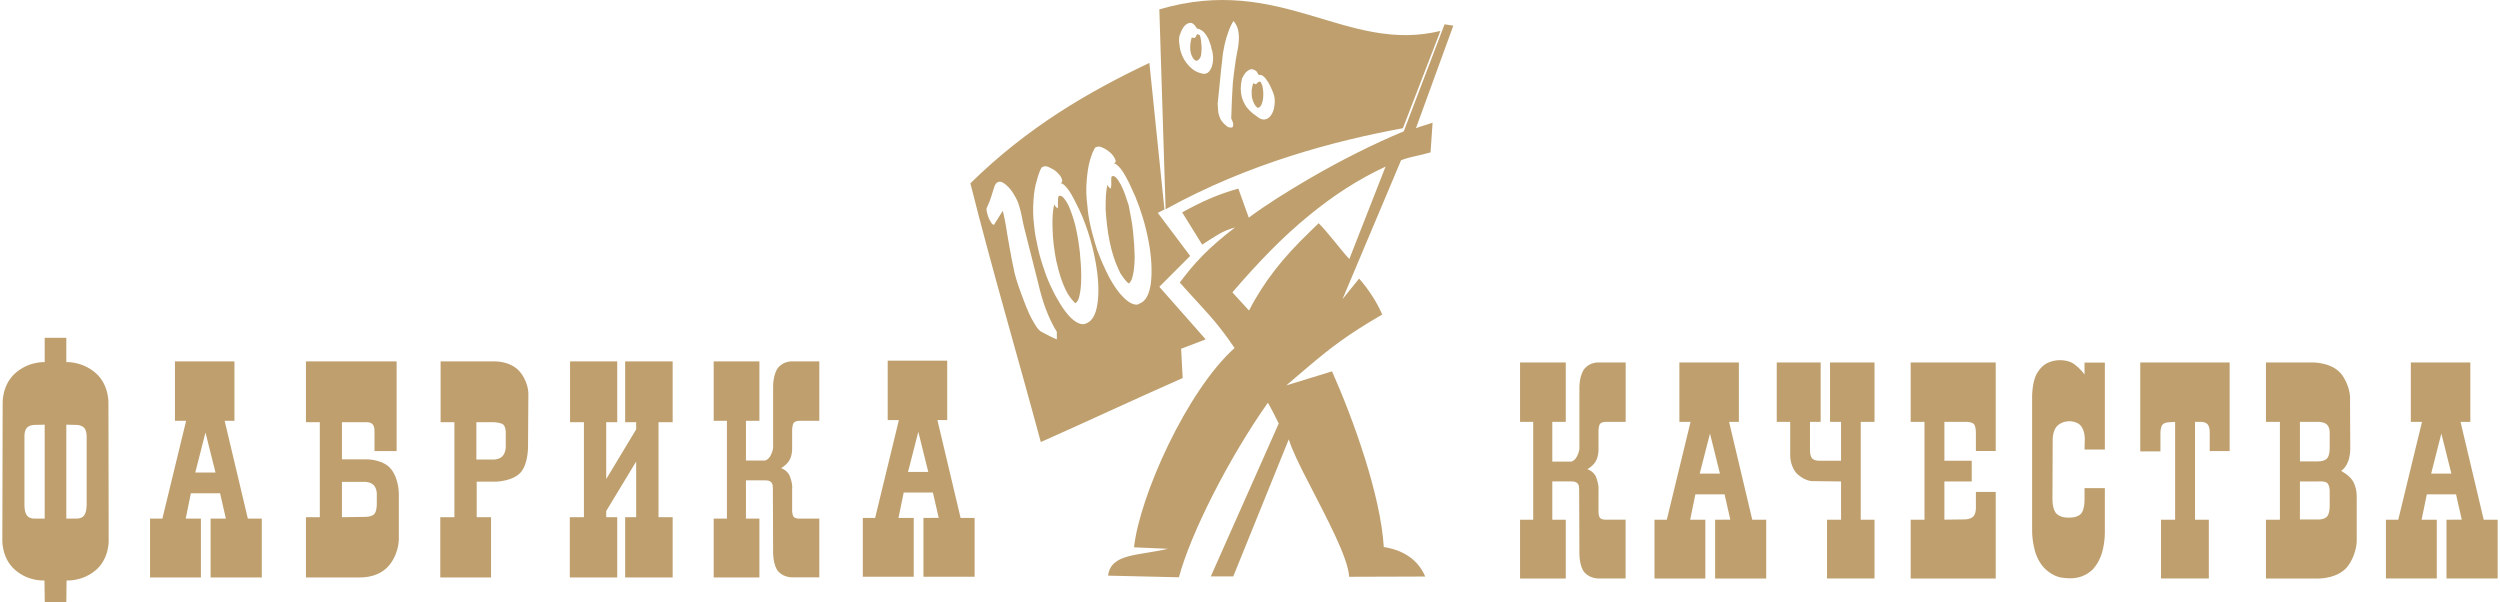
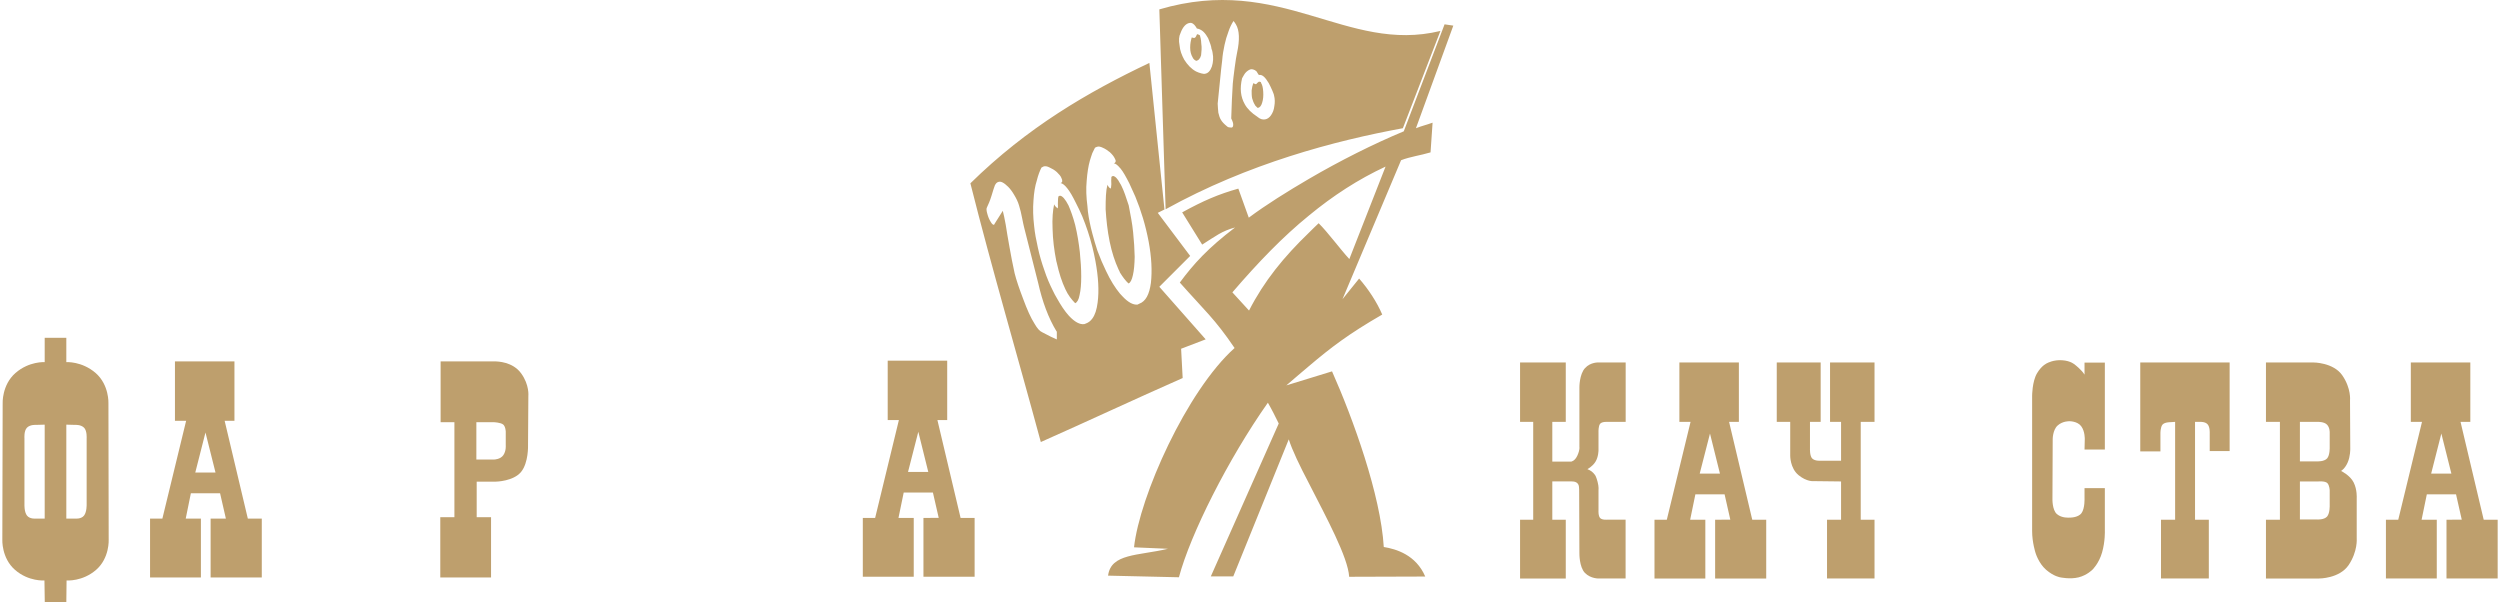
<svg xmlns="http://www.w3.org/2000/svg" xml:space="preserve" width="166px" height="40px" style="shape-rendering:geometricPrecision; text-rendering:geometricPrecision; image-rendering:optimizeQuality; fill-rule:evenodd; clip-rule:evenodd" viewBox="0 0 30.574 7.381">
  <defs>
    <style type="text/css">  .fil0 {fill:#BE9F6D}  </style>
  </defs>
  <g id="Слой_x0020_1">
    <g id="_1573995979584">
      <path class="fil0" d="M6.357 4.575c-0.103,-0.143 -0.288,-0.147 -0.327,-0.147 -0.039,0 -0.66,0 -0.66,0l0 0.745 0.169 0 0 1.164 -0.173 0 0 0.738 0.622 0 0 -0.738 -0.176 0 0 -0.435c0,0 0.198,0 0.221,0 0.023,0 0.229,-0.006 0.323,-0.12 0.093,-0.114 0.085,-0.327 0.085,-0.327l0.004 -0.603c0,0 0.015,-0.135 -0.088,-0.277zm-0.327 1.055l-0.222 0 0 -0.457 0.214 0c0,0 0.083,0.003 0.114,0.028 0.03,0.024 0.032,0.087 0.032,0.087l0 0.167c0,0 0.007,0.068 -0.029,0.121 -0.035,0.052 -0.109,0.054 -0.109,0.054z" />
-       <path class="fil0" d="M4.774 5.762c-0.095,-0.138 -0.312,-0.134 -0.312,-0.134l-0.301 0 0 -0.455 0.293 0c0,0 0.055,-0.004 0.08,0.023 0.026,0.027 0.026,0.06 0.026,0.099 0,0.04 0,0.232 0,0.232l0.271 0 0 -1.099 -1.111 0 0 0.745 0.17 0 0 1.164 -0.17 0 0 0.738c0,0 0.629,0 0.663,0 0.035,0 0.239,0.002 0.364,-0.158 0.126,-0.161 0.111,-0.343 0.111,-0.343l0 -0.489c0,0 0.012,-0.185 -0.084,-0.323zm-0.613 0.142l0.283 0c0,0 0.065,0 0.104,0.038 0.039,0.038 0.04,0.104 0.04,0.104l0 0.131c0,0 0.002,0.087 -0.032,0.123 -0.034,0.035 -0.112,0.033 -0.112,0.033l-0.283 0.004 0 -0.433z" />
-       <polygon class="fil0" points="7.631,5.173 7.766,5.173 7.766,5.261 7.399,5.87 7.399,5.173 7.534,5.173 7.534,4.428 6.956,4.428 6.956,5.173 7.126,5.173 7.126,6.337 6.953,6.337 6.953,7.075 7.534,7.075 7.534,6.337 7.399,6.337 7.399,6.261 7.766,5.655 7.766,6.337 7.631,6.337 7.631,7.075 8.213,7.075 8.213,6.337 8.04,6.337 8.04,5.173 8.213,5.173 8.213,4.428 7.631,4.428 " />
      <path class="fil0" d="M2.724 5.156l0.12 0 0 -0.728 -0.729 0 0 0.728 0.137 0 -0.291 1.198 -0.151 0 0 0.721 0.623 0 0 -0.721 -0.186 0 0.063 -0.31 0.358 0 0.071 0.31 -0.187 0 0 0.721 0.627 0 0 -0.721 -0.171 0 -0.284 -1.198zm-0.36 0.634l0.125 -0.491 0.123 0.491 -0.248 0z" />
      <path class="fil0" d="M11.741 6.346l-0.284 -1.199 0.12 0 0 -0.728 -0.729 0 0 0.728 0.137 0 -0.291 1.199 -0.151 0 0 0.72 0.624 0 0 -0.72 -0.187 0 0.064 -0.311 0.358 0 0.071 0.31 -0.187 0.001 0 0.72 0.627 0 0 -0.72 -0.172 0zm-0.644 -0.564l0.126 -0.492 0.122 0.492 -0.248 0z" />
-       <path class="fil0" d="M9.512 4.497c-0.069,0.076 -0.068,0.236 -0.068,0.236l0 0.73c0,0 0.008,0.032 -0.024,0.104 -0.032,0.072 -0.078,0.076 -0.078,0.076l-0.231 0 0 -0.487 0.165 0 0 -0.728 -0.56 0 0 0.728 0.162 0 0 1.198 -0.162 0 0 0.721 0.56 0 0 -0.721 -0.165 0 0 -0.469 0.232 0 0.013 0.001c0.052,0 0.08,0.027 0.083,0.067l0.002 0.036 0.003 0.777c0,0 -0.003,0.168 0.068,0.241 0.071,0.073 0.173,0.067 0.173,0.067l0.325 0 0 -0.72 -0.221 0c0,0 -0.065,0.007 -0.091,-0.019 -0.025,-0.026 -0.021,-0.099 -0.021,-0.099l0 -0.24c0,0 0.007,-0.043 -0.01,-0.105 -0.017,-0.062 -0.031,-0.082 -0.031,-0.082 -0.029,-0.04 -0.049,-0.054 -0.094,-0.074 0,0 0.062,-0.032 0.099,-0.091 0.037,-0.059 0.036,-0.14 0.036,-0.14l0 -0.224c0,0 -0.002,-0.075 0.022,-0.102 0.024,-0.027 0.09,-0.022 0.09,-0.022l0.221 0 0 -0.728 -0.328 0c0,0 -0.1,-0.008 -0.17,0.069z" />
      <path class="fil0" d="M19.392 4.51c-0.07,0.076 -0.069,0.236 -0.069,0.236l0 0.731c0,0 0.008,0.031 -0.024,0.103 -0.032,0.072 -0.078,0.076 -0.078,0.076l-0.23 0 0 -0.487 0.165 0 0 -0.728 -0.56 0 0 0.728 0.161 0 0 1.199 -0.161 0 0 0.72 0.56 0 0 -0.72 -0.165 0 0 -0.47 0.231 0 0.013 0.001c0.052,0 0.08,0.027 0.083,0.068l0.002 0.035 0.003 0.777c0,0 -0.003,0.168 0.068,0.241 0.072,0.073 0.173,0.068 0.173,0.068l0.325 0 0 -0.721 -0.221 0c0,0 -0.065,0.007 -0.09,-0.019 -0.026,-0.025 -0.021,-0.098 -0.021,-0.098l0 -0.241c0,0 0.006,-0.043 -0.011,-0.105 -0.016,-0.062 -0.03,-0.082 -0.03,-0.082 -0.03,-0.04 -0.049,-0.054 -0.095,-0.074 0,0 0.063,-0.032 0.099,-0.091 0.037,-0.059 0.037,-0.14 0.037,-0.14l0 -0.224c0,0 -0.003,-0.075 0.021,-0.102 0.024,-0.027 0.09,-0.022 0.09,-0.022l0.222 0 0 -0.728 -0.329 0c0,0 -0.1,-0.007 -0.169,0.069z" />
      <path class="fil0" d="M30.403 6.368l-0.284 -1.199 0.12 0 0 -0.728 -0.729 0 0 0.728 0.137 0 -0.291 1.199 -0.151 0 0 0.72 0.623 0 0 -0.72 -0.186 0 0.064 -0.311 0.358 0 0.07 0.31 -0.187 0.001 0 0.72 0.627 0 0 -0.72 -0.171 0zm-0.644 -0.565l0.125 -0.491 0.123 0.491 -0.248 0z" />
      <path class="fil0" d="M21.157 5.169l0.12 0 0 -0.728 -0.729 0 0 0.728 0.137 0 -0.291 1.199 -0.151 0 0 0.72 0.623 0 0 -0.72 -0.186 0 0.064 -0.311 0.358 0 0.07 0.31 -0.186 0.001 0 0.72 0.626 0 0 -0.72 -0.171 0 -0.284 -1.199zm-0.36 0.634l0.126 -0.491 0.122 0.491 -0.248 0z" />
      <path class="fil0" d="M22.394 5.169l0.135 0 0 0.476 -0.261 0c0,0 -0.06,0.004 -0.092,-0.027 -0.033,-0.031 -0.028,-0.126 -0.028,-0.126l0 -0.323 0.131 0 0 -0.728 -0.538 0 0 0.728 0.165 0 0 0.415c0,0 -0.002,0.151 0.101,0.237 0.104,0.085 0.186,0.074 0.186,0.074l0.336 0.004 0 0.469 -0.172 0 0 0.72 0.582 0 0 -0.72 -0.169 0 0 -1.199 0.169 0 0 -0.728 -0.545 0 0 0.728z" />
-       <path class="fil0" d="M23.382 5.169l0.169 0 0 1.199 -0.169 0 0 0.72 1.042 0 0 -1.061 -0.243 0 0 0.2c0,0 0.001,0.07 -0.034,0.103 -0.035,0.033 -0.097,0.034 -0.097,0.034l-0.255 0.003 0 -0.468 0.335 0 0 -0.254 -0.335 0 0 -0.476 0.269 0c0,0 0.063,-0.001 0.091,0.025 0.027,0.026 0.026,0.11 0.026,0.11l0 0.222 0.243 0 0 -1.085 -1.042 0 0 0.728z" />
      <path class="fil0" d="M25.512 4.59c-0.037,-0.06 -0.117,-0.121 -0.117,-0.121 0,0 -0.049,-0.048 -0.156,-0.055 -0.106,-0.008 -0.182,0.034 -0.182,0.034 0,0 -0.068,0.025 -0.128,0.127 -0.059,0.102 -0.059,0.274 -0.059,0.274 0,0 0,1.521 0,1.659 0,0.138 0.041,0.264 0.041,0.264 0,0 0.036,0.127 0.13,0.209 0.094,0.082 0.174,0.093 0.174,0.093 0,0 0.12,0.026 0.224,0 0.104,-0.026 0.17,-0.094 0.17,-0.094 0,0 0.079,-0.075 0.118,-0.211 0.039,-0.135 0.034,-0.265 0.034,-0.265l0 -0.523 -0.249 0 0 0.121c0,0 0.006,0.127 -0.037,0.185 -0.043,0.059 -0.149,0.055 -0.149,0.055 0,0 -0.092,0.009 -0.152,-0.043 -0.06,-0.051 -0.055,-0.19 -0.055,-0.19l0.003 -0.726c0,0 -0.001,-0.115 0.061,-0.17 0.061,-0.055 0.143,-0.052 0.143,-0.052 0,0 0.098,-0.002 0.145,0.061 0.048,0.063 0.044,0.161 0.044,0.161l-0.003 0.125 0.249 0 0 -1.065 -0.249 0 0 0.147 0 0z" />
      <path class="fil0" d="M26.195 5.531l0.247 0 0 -0.222c0,0 -0.001,-0.074 0.025,-0.106 0.027,-0.031 0.093,-0.03 0.093,-0.03l0.062 -0.004 0 1.199 -0.173 0 0 0.72 0.586 0 0 -0.72 -0.169 0 0 -1.199 0.063 0c0,0 0.063,-0.004 0.092,0.031 0.029,0.034 0.025,0.105 0.025,0.105l0 0.222 0.244 0 0 -1.086 -1.095 0 0 1.09 0 0z" />
      <path class="fil0" d="M28.81 5.912c-0.043,-0.088 -0.155,-0.142 -0.155,-0.142l0.002 -0.001c0,0 0.045,-0.025 0.079,-0.102 0.034,-0.076 0.032,-0.167 0.032,-0.167l-0.003 -0.595c0,0 0.016,-0.145 -0.094,-0.305 -0.11,-0.161 -0.358,-0.159 -0.358,-0.159l-0.578 0 0 0.728 0.171 0 0 1.199 -0.171 0 0 0.72 0.65 0c0,0 0.251,0.002 0.364,-0.166 0.112,-0.168 0.098,-0.324 0.098,-0.324l0 -0.496c0,0 0.007,-0.102 -0.037,-0.19zm-0.449 -0.259l-0.21 0 0 -0.484 0.223 0c0,0 0.076,-0.002 0.11,0.035 0.034,0.036 0.032,0.093 0.032,0.093l0 0.18c0,0 0.004,0.1 -0.032,0.14 -0.037,0.041 -0.123,0.036 -0.123,0.036zm-0.21 0.712l0 -0.466 0.224 0c0,0 0.084,-0.008 0.112,0.02 0.027,0.027 0.029,0.09 0.029,0.09l0 0.18c0,0 0.004,0.098 -0.032,0.14 -0.037,0.042 -0.123,0.036 -0.123,0.036l-0.21 0 0 0z" />
      <path class="fil0" d="M14.054 0.771c-0.756,0.359 -1.494,0.789 -2.193,1.475 0.267,1.061 0.577,2.111 0.863,3.17 0.584,-0.259 1.15,-0.525 1.738,-0.784l-0.019 -0.359 0.301 -0.115 -0.568 -0.644 0.378 -0.378 -0.397 -0.528 0.082 -0.041 -0.185 -1.796zm0.775 -0.122c-0.003,-0.019 -0.006,-0.036 -0.014,-0.052 -0.002,-0.014 -0.005,-0.036 -0.013,-0.055 -0.006,-0.018 -0.014,-0.037 -0.019,-0.051 -0.006,-0.017 -0.011,-0.03 -0.022,-0.044 -0.033,-0.057 -0.073,-0.089 -0.125,-0.098l-0.011 -0.019 -0.003 -0.004c-0.011,-0.017 -0.022,-0.028 -0.035,-0.037 -0.011,-0.007 -0.024,-0.011 -0.038,-0.008 -0.044,0.005 -0.085,0.046 -0.114,0.126 -0.019,0.037 -0.023,0.089 -0.011,0.149 0.005,0.063 0.027,0.12 0.057,0.175 0.041,0.065 0.087,0.113 0.144,0.144 0.022,0.011 0.043,0.018 0.065,0.024 0.022,0.005 0.036,0.008 0.044,0.005 0.037,-0.004 0.067,-0.035 0.086,-0.089 0.017,-0.054 0.02,-0.11 0.009,-0.166l0 0zm-0.141 0.027l0 0c-0.011,0.043 -0.033,0.065 -0.061,0.07l-0.002 -0.002c-0.017,-0.008 -0.033,-0.021 -0.041,-0.041 -0.019,-0.032 -0.03,-0.071 -0.03,-0.12 0,-0.051 0.009,-0.089 0.019,-0.124 0.019,0.005 0.03,0.007 0.03,0.007 0.008,-0.003 0.016,-0.007 0.022,-0.019l0.012 -0.025 0.001 -0.002c0.009,-0.002 0.016,0.003 0.033,0.011l0.003 0.005c0.005,0.017 0.014,0.047 0.016,0.098 0.008,0.049 0.003,0.098 -0.002,0.142l0 0zm0.397 -0.419c-0.025,0.038 -0.047,0.084 -0.063,0.133 -0.019,0.049 -0.035,0.104 -0.047,0.16 -0.013,0.06 -0.024,0.123 -0.029,0.191 -0.011,0.068 -0.049,0.488 -0.055,0.528 0,0.038 0.006,0.077 0.008,0.112 0.009,0.035 0.017,0.065 0.033,0.089 0.014,0.024 0.038,0.049 0.071,0.076 0.005,0.006 0.01,0.009 0.024,0.014l0.033 0.003c0.011,0 0.021,-0.011 0.021,-0.03 0.003,-0.016 -0.005,-0.044 -0.024,-0.082 0.003,-0.114 0.013,-0.356 0.019,-0.425 0.005,-0.064 0.039,-0.329 0.052,-0.377 0.035,-0.161 0.03,-0.278 -0.014,-0.351 -0.01,-0.014 -0.016,-0.028 -0.029,-0.041l0 0zm0.497 0.914c0,-0.005 -0.005,-0.024 -0.021,-0.06 -0.014,-0.035 -0.031,-0.065 -0.044,-0.092 -0.044,-0.074 -0.079,-0.106 -0.117,-0.101l-0.005 0c-0.006,-0.005 -0.008,-0.014 -0.017,-0.025l-0.002 -0.004c-0.006,-0.014 -0.017,-0.022 -0.03,-0.03 -0.019,-0.009 -0.028,-0.011 -0.044,-0.011 -0.019,0.002 -0.041,0.016 -0.062,0.035 -0.02,0.019 -0.033,0.047 -0.05,0.076 -0.029,0.123 -0.019,0.226 0.033,0.318 0.03,0.055 0.082,0.107 0.156,0.155l0.005 0.004c0.027,0.023 0.059,0.032 0.087,0.027 0.027,-0.004 0.052,-0.02 0.073,-0.05 0.022,-0.032 0.036,-0.067 0.041,-0.111 0.008,-0.044 0.008,-0.088 -0.003,-0.131l0 0 0 0zm-0.206 0.147l0 0c-0.017,-0.016 -0.028,-0.027 -0.03,-0.035 -0.014,-0.022 -0.024,-0.047 -0.033,-0.079 -0.006,-0.031 -0.006,-0.063 -0.006,-0.096 0.003,-0.032 0.011,-0.062 0.02,-0.089l0.029 0.013c0.006,0 0.014,-0.005 0.02,-0.016l0.003 -0.002 0.018 -0.014 0.022 0.005 0.006 0.016c0.013,0.02 0.021,0.055 0.024,0.104 0.003,0.048 0,0.093 -0.013,0.133 -0.011,0.038 -0.027,0.058 -0.051,0.064l-0.006 -0.001 -0.003 -0.003zm-1.983 1.88c-0.011,-0.06 -0.024,-0.117 -0.038,-0.174 -0.033,-0.131 -0.074,-0.253 -0.123,-0.373 -0.027,-0.059 -0.051,-0.114 -0.076,-0.16 -0.041,-0.084 -0.076,-0.145 -0.109,-0.185 -0.032,-0.041 -0.06,-0.06 -0.081,-0.063 0.024,-0.008 0.027,-0.029 0.01,-0.063 -0.007,-0.021 -0.029,-0.046 -0.056,-0.072 -0.028,-0.025 -0.058,-0.042 -0.087,-0.055 -0.031,-0.017 -0.055,-0.019 -0.074,-0.014 -0.011,0.006 -0.022,0.011 -0.027,0.014 -0.019,0.037 -0.041,0.092 -0.057,0.158 -0.022,0.068 -0.035,0.149 -0.041,0.244 -0.008,0.099 -0.005,0.205 0.008,0.314 0.008,0.084 0.025,0.173 0.046,0.266 0.02,0.093 0.047,0.185 0.079,0.275 0.03,0.092 0.066,0.174 0.104,0.25 0.016,0.033 0.032,0.065 0.049,0.092 0.049,0.088 0.097,0.161 0.149,0.218 0.071,0.076 0.134,0.109 0.188,0.101l0.021 -0.008c0.03,-0.011 0.055,-0.03 0.077,-0.06 0.033,-0.044 0.054,-0.109 0.065,-0.196 0.019,-0.144 0.009,-0.313 -0.027,-0.509l0 0 0 0zm-0.194 0.416l0 0c-0.01,0.057 -0.029,0.09 -0.054,0.101 -0.043,-0.044 -0.087,-0.098 -0.12,-0.171 -0.043,-0.09 -0.078,-0.199 -0.105,-0.321 -0.003,-0.009 -0.003,-0.017 -0.006,-0.022 -0.027,-0.136 -0.043,-0.267 -0.046,-0.395 -0.006,-0.127 0.003,-0.229 0.019,-0.302 0.008,0.017 0.016,0.027 0.027,0.035l0.006 0.006 0.008 0.008c0.005,-0.003 0.008,-0.019 0.005,-0.054 0.002,-0.031 0.002,-0.05 0.002,-0.064l0.004 -0.026c0.003,-0.005 0.006,-0.007 0.011,-0.008l0.007 -0.003c0.03,0 0.066,0.041 0.106,0.119 0.025,0.058 0.055,0.137 0.082,0.24 0.027,0.112 0.044,0.22 0.057,0.332 0.011,0.106 0.017,0.207 0.017,0.299 0,0.093 -0.006,0.167 -0.02,0.226zm-0.941 -1.031l-0.103 0.163 -0.003 0.008c-0.013,0.003 -0.026,-0.008 -0.043,-0.037 -0.017,-0.028 -0.03,-0.057 -0.041,-0.099 -0.01,-0.035 -0.013,-0.062 -0.005,-0.075 0.016,-0.034 0.038,-0.082 0.057,-0.145 0.019,-0.062 0.032,-0.106 0.041,-0.127 0.013,-0.025 0.024,-0.036 0.043,-0.042 0.03,-0.011 0.068,0.009 0.12,0.06 0.025,0.025 0.051,0.06 0.073,0.098 0.025,0.041 0.047,0.085 0.06,0.13 0.014,0.047 0.028,0.099 0.038,0.156 0.011,0.054 0.019,0.095 0.024,0.112l0.172 0.68c0.052,0.231 0.125,0.43 0.226,0.596l0.003 0 0 0.098c-0.039,-0.016 -0.096,-0.044 -0.177,-0.087 -0.033,-0.014 -0.062,-0.047 -0.095,-0.104 -0.047,-0.073 -0.093,-0.177 -0.139,-0.302 -0.049,-0.128 -0.085,-0.234 -0.106,-0.318 -0.025,-0.112 -0.044,-0.215 -0.063,-0.321 -0.019,-0.109 -0.035,-0.196 -0.046,-0.273 -0.014,-0.073 -0.025,-0.133 -0.036,-0.171zm1.787 0.376c-0.037,-0.196 -0.092,-0.378 -0.163,-0.55 -0.027,-0.057 -0.051,-0.112 -0.073,-0.161 -0.041,-0.081 -0.076,-0.144 -0.109,-0.184l-0.006 -0.006c-0.029,-0.035 -0.054,-0.054 -0.075,-0.057 0.024,-0.008 0.03,-0.03 0.011,-0.06 -0.011,-0.024 -0.031,-0.049 -0.06,-0.076 -0.028,-0.022 -0.055,-0.041 -0.085,-0.054 -0.029,-0.014 -0.054,-0.02 -0.073,-0.012 -0.014,0.003 -0.019,0.009 -0.025,0.012 -0.01,0.018 -0.021,0.04 -0.032,0.065 -0.011,0.027 -0.019,0.06 -0.03,0.092 -0.019,0.068 -0.032,0.15 -0.039,0.246 -0.01,0.1 -0.005,0.204 0.009,0.312 0.005,0.087 0.022,0.174 0.043,0.267 0.006,0.024 0.011,0.046 0.017,0.067 0.019,0.071 0.038,0.139 0.062,0.21 0.033,0.09 0.068,0.172 0.106,0.25 0.054,0.115 0.112,0.207 0.171,0.278 0.009,0.011 0.02,0.022 0.028,0.03 0.071,0.077 0.133,0.109 0.187,0.104l0.022 -0.011c0.077,-0.028 0.123,-0.112 0.142,-0.256 0.016,-0.144 0.008,-0.313 -0.028,-0.506l0 0zm-0.193 0.413l0 0c-0.013,0.057 -0.03,0.093 -0.054,0.101 -0.038,-0.035 -0.07,-0.079 -0.104,-0.133 -0.004,-0.014 -0.011,-0.025 -0.018,-0.039 -0.044,-0.095 -0.082,-0.209 -0.109,-0.342 -0.027,-0.133 -0.041,-0.267 -0.049,-0.395 0,-0.128 0.003,-0.226 0.022,-0.301 0.005,0.016 0.016,0.026 0.024,0.037l0.016 0.011c0.003,-0.003 0.006,-0.019 0.008,-0.054 -0.002,-0.035 -0.002,-0.06 0,-0.074 -0.002,-0.013 0.003,-0.022 0.014,-0.024l0.006 -0.003c0.027,0.003 0.057,0.033 0.086,0.09 0.006,0.011 0.015,0.021 0.02,0.036 0.027,0.054 0.054,0.132 0.087,0.235 0.021,0.113 0.044,0.222 0.054,0.33 0.011,0.106 0.017,0.207 0.019,0.3 -0.002,0.092 -0.008,0.166 -0.022,0.225zm0.324 -3.257c1.493,-0.44 2.291,0.545 3.444,0.264l-0.46 1.192c-0.833,0.153 -1.896,0.433 -2.907,0.993l-0.077 -2.449zm3.602 0.199l-0.107 -0.016 -0.5 1.311c-0.373,0.155 -0.784,0.362 -1.161,0.582 -0.27,0.158 -0.526,0.318 -0.738,0.476l-0.128 -0.356c-0.242,0.068 -0.432,0.15 -0.688,0.291l0.245 0.395c0.166,-0.104 0.239,-0.166 0.403,-0.21 -0.332,0.253 -0.506,0.444 -0.677,0.675 0.301,0.34 0.429,0.444 0.671,0.802 -0.587,0.526 -1.164,1.818 -1.232,2.442l0.416 0.018c-0.367,0.087 -0.699,0.055 -0.734,0.329l0.868 0.02c0.14,-0.526 0.603,-1.448 1.09,-2.139 0.049,0.085 0.092,0.171 0.133,0.255l-0.832 1.873 0.275 0 0.68 -1.679c0.041,0.131 0.135,0.326 0.248,0.541 0.211,0.414 0.478,0.904 0.492,1.143l0.932 -0.003c-0.114,-0.266 -0.356,-0.337 -0.508,-0.362 -0.038,-0.636 -0.376,-1.573 -0.634,-2.152l-0.56 0.172c0.103,-0.087 0.193,-0.167 0.278,-0.237 0.266,-0.225 0.478,-0.389 0.897,-0.631 -0.065,-0.153 -0.171,-0.313 -0.283,-0.441l-0.204 0.253 0.718 -1.703c0.114,-0.044 0.234,-0.058 0.361,-0.096l0.025 -0.364c-0.092,0.033 -0.119,0.035 -0.204,0.068l0.458 -1.257 0 0zm-1.274 2.86l0 0c-0.111,-0.12 -0.264,-0.329 -0.376,-0.439 -0.04,0.039 -0.081,0.077 -0.118,0.115 -0.308,0.297 -0.55,0.593 -0.735,0.955l-0.204 -0.223c0.318,-0.37 0.62,-0.683 0.939,-0.942 0.296,-0.244 0.603,-0.443 0.938,-0.599l-0.444 1.133z" />
      <path class="fil0" d="M1.303 6.611l-0.003 -1.669c0,0 0.011,-0.225 -0.157,-0.372 -0.169,-0.146 -0.359,-0.133 -0.359,-0.133l0 -0.298 -0.132 0 -0.133 0 0 0.298c0,0 -0.19,-0.013 -0.358,0.133 -0.168,0.147 -0.157,0.372 -0.157,0.372l-0.004 1.669c0,0 -0.012,0.225 0.155,0.371 0.167,0.146 0.361,0.13 0.361,0.13l0.004 0.269 0.132 0 0.132 0 0.003 -0.269c0,0 0.194,0.016 0.362,-0.13 0.167,-0.146 0.154,-0.371 0.154,-0.371zm-0.784 -0.257l-0.11 0c0,0 -0.072,0.008 -0.107,-0.037 -0.035,-0.045 -0.031,-0.135 -0.031,-0.135l0 -0.811c0,0 -0.008,-0.092 0.031,-0.131 0.039,-0.039 0.107,-0.034 0.107,-0.034l0.11 -0.003 0 1.151zm0.482 -0.037c-0.035,0.045 -0.107,0.037 -0.107,0.037l-0.11 0 0 -1.151 0.11 0.003c0,0 0.068,-0.005 0.107,0.034 0.039,0.039 0.032,0.131 0.032,0.131l0 0.811c0,0 0.003,0.09 -0.032,0.135z" />
    </g>
  </g>
</svg>